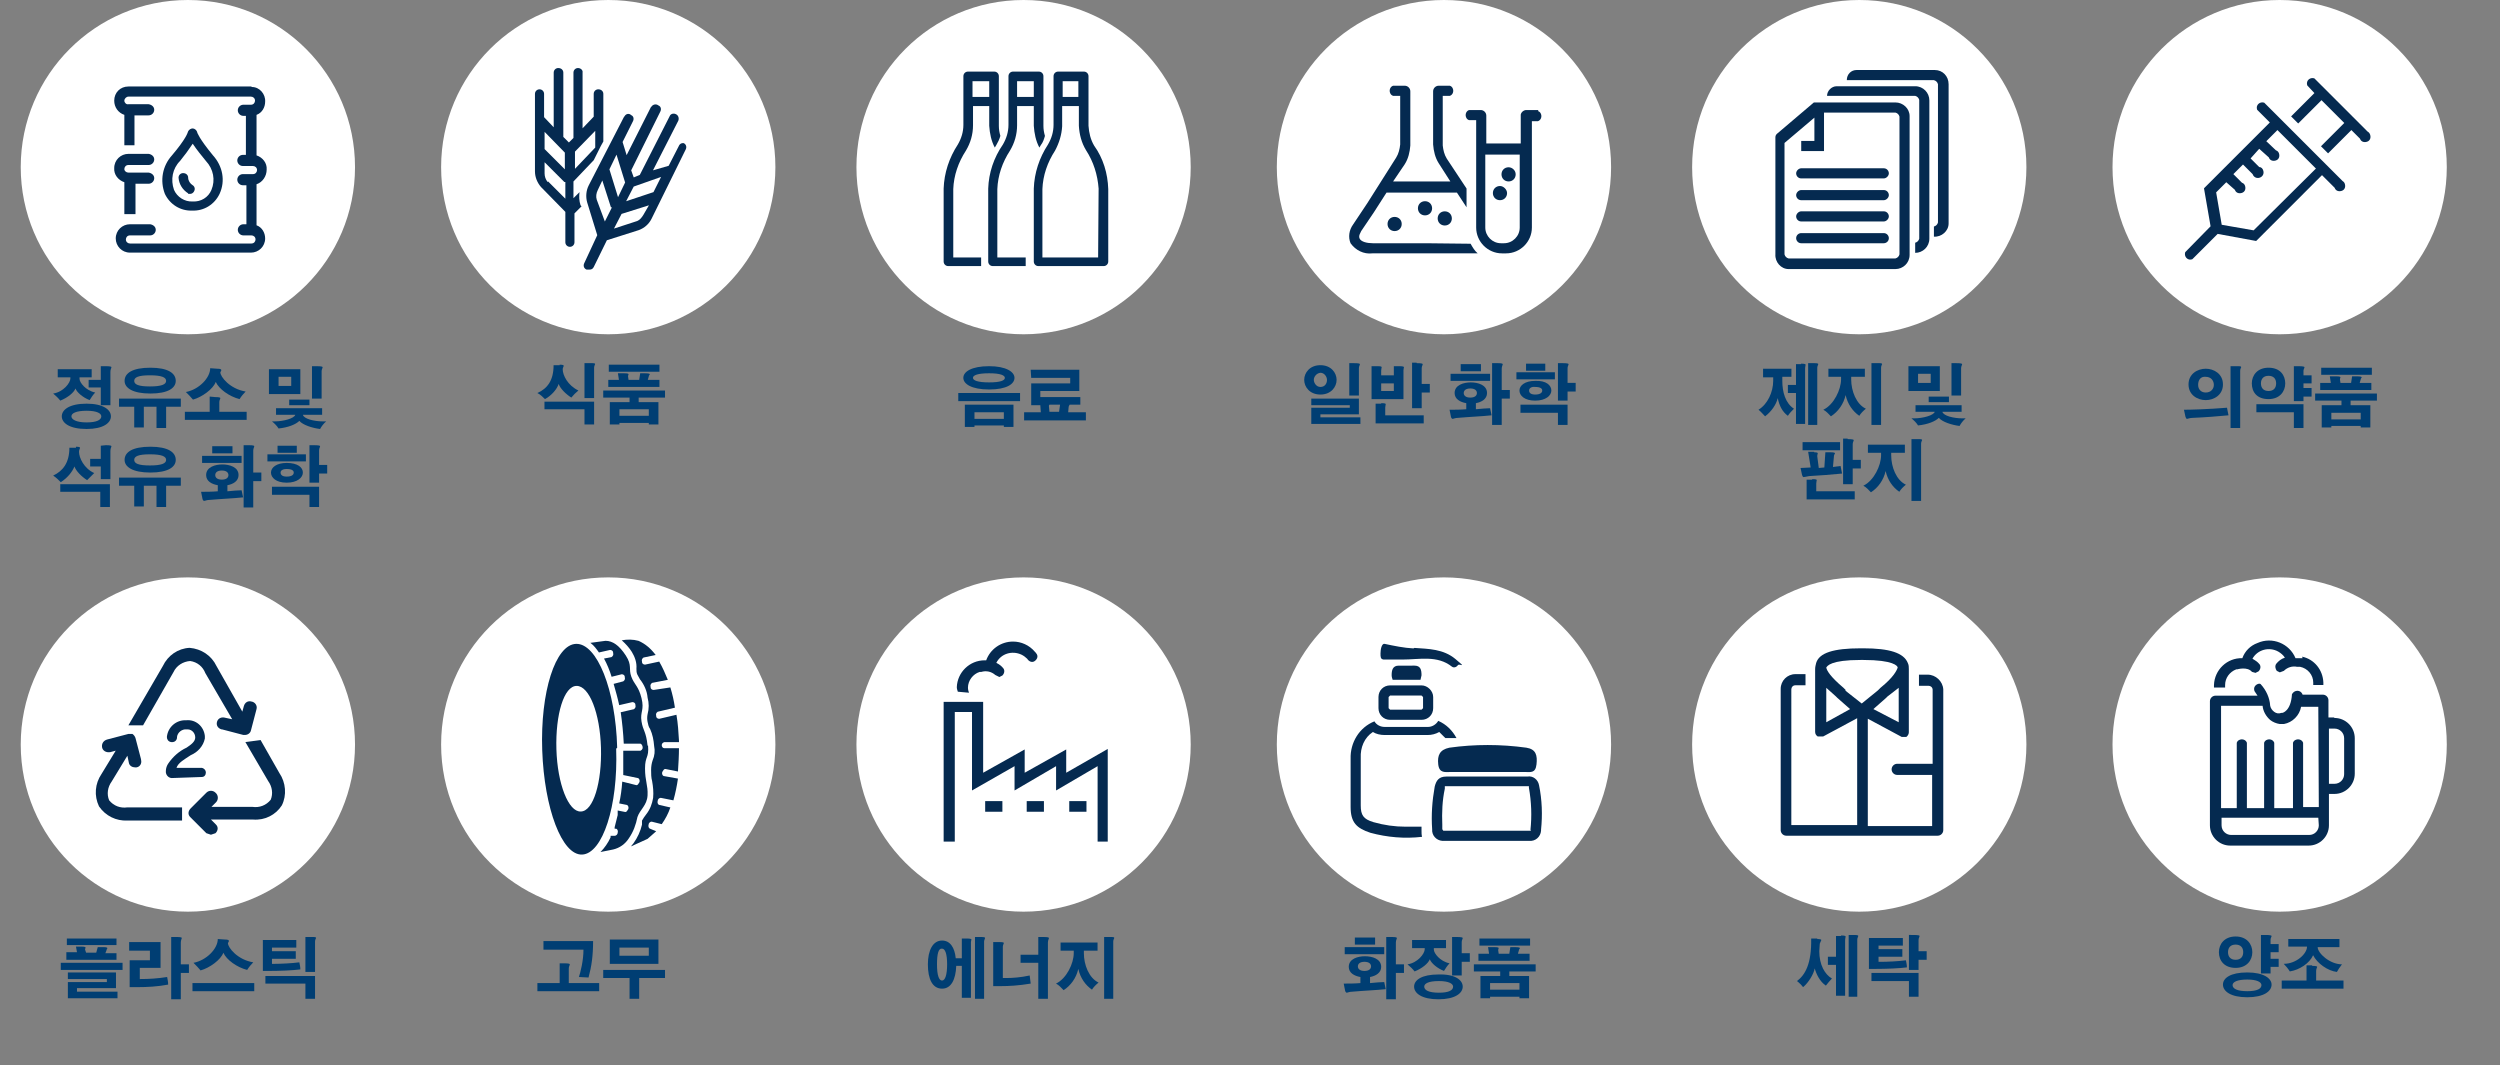
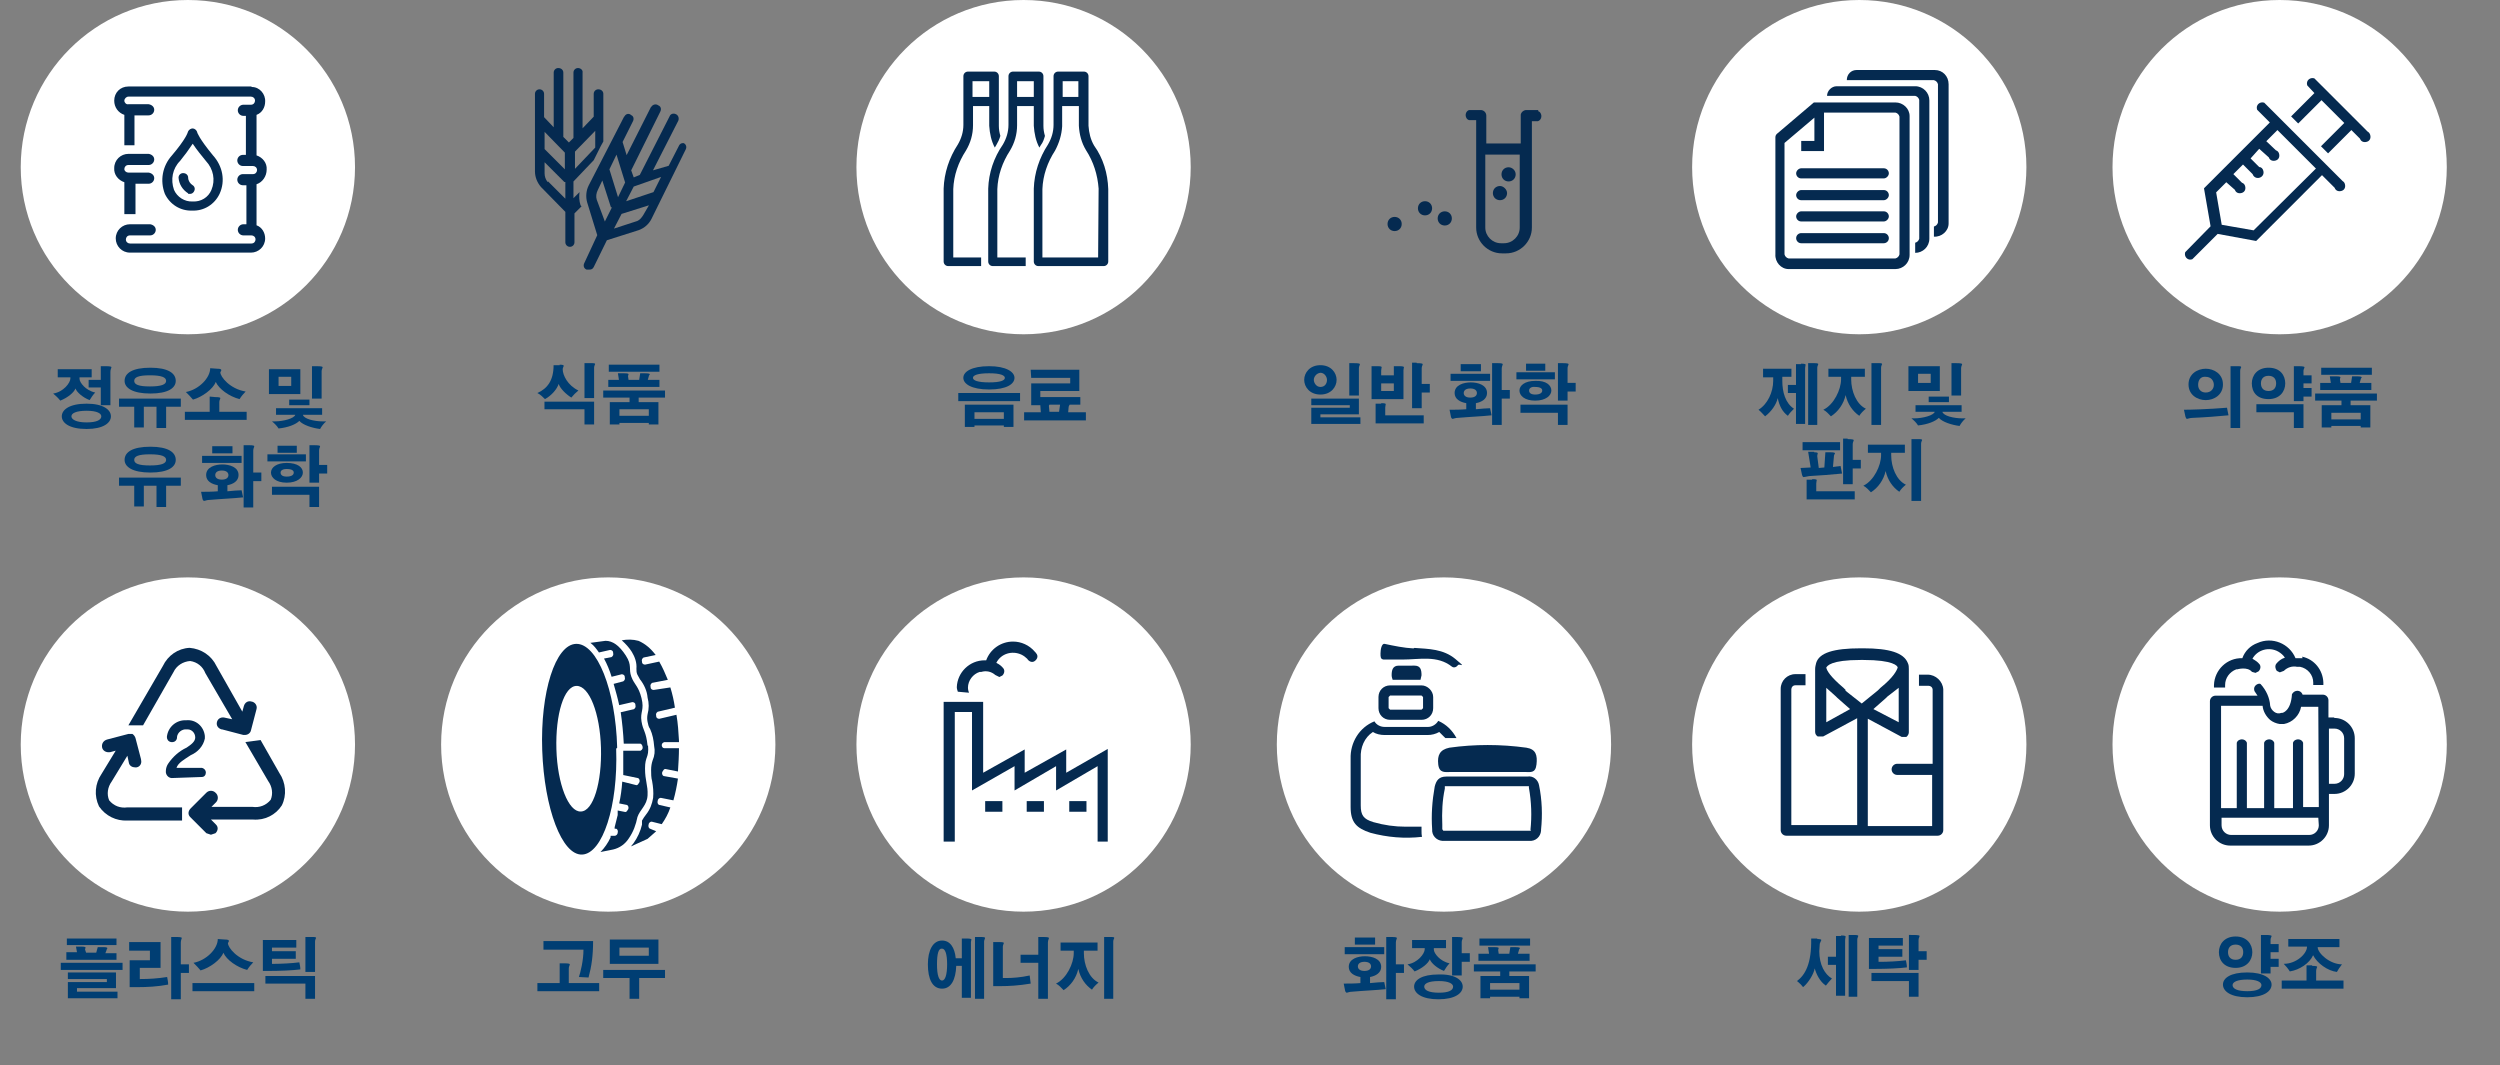
<svg xmlns="http://www.w3.org/2000/svg" version="1.1" x="0px" y="0px" viewBox="0 0 493.6 210.3" style="enable-background:new 0 0 493.6 210.3;" xml:space="preserve">
  <rect x="0" y="0" width="493.6" height="210.3" fill="#808080" stroke="none" />
  <style type="text/css">
	.st0{fill:#FFFFFF;}
	.st1{fill:none;}
	.st2{fill:#052A50;}
	.st3{fill-rule:evenodd;clip-rule:evenodd;fill:#052A50;}
	.st4{fill:#003E73;}
	.st5{enable-background:new    ;}
</style>
  <g id="Layer_1">
    <g id="グループ_20037" transform="translate(-740.906 -3321)">
      <circle id="楕円形_848" class="st0" cx="778" cy="3354" r="33" />
      <circle id="楕円形_859" class="st0" cx="778" cy="3468" r="33" />
      <circle id="楕円形_851" class="st0" cx="943" cy="3354" r="33" />
      <circle id="楕円形_857" class="st0" cx="943" cy="3468" r="33" />
      <circle id="楕円形_853" class="st0" cx="1108" cy="3354" r="33" />
      <circle id="楕円形_855" class="st0" cx="1108" cy="3468" r="33" />
-       <circle id="楕円形_849" class="st0" cx="861" cy="3354" r="33" />
      <circle id="楕円形_858" class="st0" cx="861" cy="3468" r="33" />
-       <circle id="楕円形_850" class="st0" cx="1026" cy="3354" r="33" />
      <circle id="楕円形_856" class="st0" cx="1026" cy="3468" r="33" />
      <circle id="楕円形_852" class="st0" cx="1191" cy="3354" r="33" />
      <circle id="楕円形_854" class="st0" cx="1191" cy="3468" r="33" />
      <g id="アートワーク_15" transform="translate(778.487 3354.478)">
        <g id="グループ_19910" transform="translate(-33 -32.977)">
          <rect id="長方形_15108" x="0" y="0" class="st1" width="66" height="66" />
          <g id="グループ_19909" transform="translate(17.97 16.577)">
            <path id="パス_62995" class="st2" d="M2,19.2v6h2.2v-6h2.6c0.6,0,1.1-0.5,1.1-1.1s-0.5-1-1.1-1.1h-4C2.4,17,2,16.7,2,16.3       l0,0c0-0.4,0.3-0.8,0.8-0.8h4c0.6,0,1.1-0.5,1.1-1.1s-0.5-1-1.1-1.1h-4c-1.5,0-2.8,1.2-2.8,2.8l0,0l0,0c-0.1,1.3,0.8,2.4,2,2.8       " />
            <path id="パス_62996" class="st2" d="M30.1,16.4L30.1,16.4c0.1-1.3-0.8-2.4-2-2.8v-8c1.1-0.4,1.7-1.5,1.7-2.6l0,0       c0.1-1.5-1.1-2.9-2.6-2.9C27.1,0,27,0,27,0H2.8C1.2,0,0,1.2,0,2.8l0,0l0,0c0,1.3,0.8,2.4,2,2.8v6h2V5.7h2.8       c0.6,0,1.1-0.5,1.1-1.1s-0.5-1-1.1-1.1h-4C2.4,3.6,2,3.2,2,2.8l0,0C2,2.4,2.4,2,2.8,2H27c0.4,0,0.8,0.3,0.8,0.8l0,0l0,0       c0,0.4-0.3,0.8-0.8,0.8l0,0h-1.5c-0.6,0-1.1,0.5-1.1,1.1s0.5,1.1,1.1,1.1c0,0,0,0,0.1,0H26v7.7h-0.6c-0.6,0-1.1,0.5-1.1,1.1       s0.5,1.1,1.1,1.1c0,0,0,0,0.1,0h1.9c0.4,0,0.8,0.3,0.8,0.8l0,0l0,0c0,0.4-0.3,0.8-0.8,0.8l0,0h-2c-0.6,0-1.1,0.5-1.1,1.1       s0.5,1.1,1.1,1.1c0,0,0,0,0.1,0h0.6v7.7h-0.6c-0.6,0-1.1,0.5-1.1,1.1s0.5,1.1,1.1,1.1c0,0,0,0,0.1,0h1.5c0.4,0,0.8,0.3,0.8,0.8       l0,0l0,0c0,0.4-0.3,0.8-0.8,0.8l0,0h-24c-0.4,0-0.8-0.3-0.8-0.8l0,0l0,0c0-0.4,0.3-0.8,0.8-0.8l0,0h4c0.6,0,1.1-0.5,1.1-1.1       s-0.5-1-1.1-1.1h-4c-1.5,0-2.8,1.2-2.8,2.8l0,0c0,1.5,1.2,2.8,2.8,2.8l0,0H27c1.5,0,2.8-1.2,2.8-2.8l0,0c0-1.1-0.6-2.2-1.7-2.6       v-8.1C29.3,18.9,30.1,17.7,30.1,16.4" />
            <path id="パス_62997" class="st2" d="M19.5,13.6c-2.8-3.4-3.1-4.5-3.1-4.5c-0.1-0.5-0.6-0.9-1.1-0.8       c-0.4,0.1-0.7,0.4-0.8,0.8c0,0-0.3,1.2-3.1,4.5c-1.9,2.1-2.4,5-1.4,7.6c1,2.1,3.1,3.4,5.4,3.3l0,0c2.3,0.1,4.4-1.2,5.4-3.3       C22,18.6,21.4,15.7,19.5,13.6 M19.2,20.4c-0.6,1.5-2.1,2.4-3.7,2.3l0,0c-1.6,0.1-3.1-0.9-3.7-2.3c-0.7-2-0.3-4.2,1.2-5.7       c0.9-1.1,1.7-2.2,2.5-3.4c0.8,1.2,1.7,2.3,2.6,3.4C19.6,16.3,20,18.5,19.2,20.4" />
            <path id="パス_62998" class="st2" d="M14.6,21.2H15c0.5,0,0.9-0.5,0.9-1c0-0.3-0.2-0.6-0.4-0.7c-0.5-0.3-0.9-0.9-0.9-1.5       c0-0.5-0.4-0.9-1-0.9c-0.5,0-0.9,0.4-0.9,0.9c0.1,1.3,0.8,2.4,1.9,3.1" />
          </g>
        </g>
      </g>
      <g id="アートワーク_16" transform="translate(861.402 3354.396)">
        <g id="グループ_19912" transform="translate(-33 -32.977)">
          <rect id="長方形_15109" x="0" y="0" class="st1" width="66" height="66" />
          <g id="グループ_19911" transform="translate(18.127 13.014)">
            <path id="パス_62999" class="st2" d="M9,27.1c-0.3-0.9-0.3-1.8-0.2-2.6l-1.2,1.2v-3.3l0,0l4-4.2l0,0l1.4-2.8l0.5-0.9V5.1       c0-0.5-0.4-0.9-1-0.9c-0.5,0-0.9,0.4-0.9,0.9v4.5l0,0l-2.2,2.3v-11C9.5,0.4,9,0,8.5,0l0,0l0,0C8,0,7.6,0.4,7.6,0.9l0,0v12.9       l-0.9,0.9l-1.1-1.1V0.9c0-0.5-0.4-0.9-1-0.9l0,0l0,0C4.1,0,3.7,0.4,3.7,0.9l0,0v10.8l-1.9-2V5.1c0-0.5-0.4-0.9-0.9-0.9l0,0l0,0       C0.4,4.2,0,4.6,0,5.1l0,0v15.3c0,1.2,0.5,2.3,1.2,3.1L6,28.4v6c0,0.5,0.4,0.9,0.9,0.9l0,0l0,0c0.5,0,0.9-0.4,0.9-0.9l0,0v-5.7       l1.4-1.4 M11.9,12.4v3.3l-4,4.2v-3.4L11.9,12.4z M5.9,16.7V20l-4-4v-3.4L5.9,16.7z M2.5,22.5c-0.4-0.5-0.6-1.1-0.6-1.7v-2.2       l3.9,3.9H6v3.3l-3.4-3.4" />
            <path id="パス_63000" class="st2" d="M29.6,14.9c-0.5-0.2-1,0-1.2,0.5l0,0l-2,3.9l0,0l-3.1,0.9l5-9.8c0.2-0.5,0-1.1-0.5-1.3       c-0.4-0.2-1-0.1-1.2,0.4l-5.9,11.6l-1.2,0.5L19,20.2l5.7-11.5c0.3-0.5,0.2-1.1-0.3-1.3C23.9,7,23.3,7.2,23,7.6       c0,0,0,0.1-0.1,0.1l-4.8,9.5l-0.8-2.6l2-4c0.3-0.5,0.2-1.1-0.3-1.3c-0.4-0.4-1-0.3-1.3,0.2c0,0,0,0.1-0.1,0.1l-7,13.6       c-0.5,1-0.6,2.2-0.3,3.3l2,6.5l-2.6,5.6c-0.2,0.5,0,1,0.5,1.2l0,0h0.5c0.4,0,0.7-0.1,0.9-0.5l2.6-5.3l6.3-2       c1.1-0.4,2-1.2,2.5-2.2L29.8,16c0.2-0.5,0-1-0.5-1.2l0,0 M23.4,24.5L18,26.3l1.5-2.9l5.4-1.9L23.4,24.5z M17.8,22.6l-1.4,2.9       L14.7,20l1.4-2.9L17.8,22.6z M12.2,26c-0.2-0.6-0.1-1.3,0.2-1.9l0.9-1.9l1.7,5.3h0.2l-1.4,2.8L12.2,26z M21.4,29       c-0.3,0.5-0.7,1-1.2,1.2l-4.6,1.5l1.5-2.9l0,0l5.4-1.7L21.4,29z" />
          </g>
        </g>
      </g>
      <g id="アートワーク_17" transform="translate(943.487 3354.479)">
        <g id="グループ_19916" transform="translate(-33 -32.977)">
          <rect id="長方形_15111" x="0" y="0" class="st1" width="66" height="66" />
          <g id="グループ_19915" transform="translate(16.732 13.634)">
            <path id="パス_63008" class="st2" d="M11.2,12.7c-0.2-0.7-0.3-1.3-0.3-2V0.9C10.9,0.4,10.5,0,10,0l0,0H4.8       C4.3,0,3.9,0.4,3.9,0.9l0,0v9.6c0,1.4-0.4,2.7-1.1,3.9C1.1,17,0.1,20,0,23.1v14.4c0,0.5,0.4,0.9,0.9,0.9l0,0h6.5v-1.7H1.9V23.2       c0.1-2.7,1-5.3,2.5-7.6c0.9-1.5,1.4-3.2,1.4-5V6.8H9v3.9c0.1,1.5,0.4,3,1.1,4.3l0.3-0.5C10.7,14,11,13.4,11.2,12.7 M9,5H5.7       V1.9H9V5z" />
            <path id="パス_63009" class="st2" d="M29.7,14.6c-0.7-1.2-1-2.5-1.1-3.9V0.9c0-0.5-0.4-0.9-0.9-0.9l0,0h-5.1       c-0.5,0-0.9,0.4-0.9,0.9l0,0v9.6c0,1.4-0.4,2.7-1.1,3.9c-1.7,2.6-2.7,5.6-2.8,8.7v14.4c0,0.5,0.4,0.9,0.9,0.9l0,0h12.9       c0.5,0,0.9-0.4,0.9-0.9l0,0V23.2C32.4,20.1,31.5,17.1,29.7,14.6 M26.6,5h-3.1V1.9h3.1V5z M30.5,36.7h-11V23.2       c0.1-2.7,1-5.3,2.5-7.6l0,0c0.8-1.5,1.3-3.1,1.4-4.8v-4h3.3v3.9c0.1,1.7,0.5,3.3,1.4,4.8l0,0c1.5,2.3,2.3,4.9,2.5,7.6       L30.5,36.7L30.5,36.7z" />
            <path id="パス_63010" class="st2" d="M20,12.7c-0.2-0.7-0.3-1.3-0.3-2V0.9c0-0.5-0.4-0.9-0.9-0.9l0,0h-5.1       c-0.5,0-0.9,0.4-0.9,0.9l0,0v9.6c0,1.4-0.4,2.7-1.1,3.9C9.9,17,8.9,20,8.8,23.1v14.4c0,0.5,0.4,0.9,0.9,0.9l0,0h6.5v-1.7h-5.6       V23.2c0.1-2.7,1-5.3,2.5-7.6c0.9-1.5,1.4-3.2,1.4-5V6.8h3.3v3.9c0.1,1.5,0.4,3,1.1,4.3l0.3-0.5C19.6,14,19.8,13.4,20,12.7        M17.8,5h-3.3V1.9h3.3V5z" />
          </g>
        </g>
      </g>
      <g id="アートワーク_18" transform="translate(1026.486 3354.479)">
        <g id="グループ_19914" transform="translate(-33 -32.977)">
          <rect id="長方形_15110" x="0" y="0" class="st1" width="66" height="66" />
          <g id="グループ_19913" transform="translate(13.775 16.423)">
            <path id="パス_63001" class="st2" d="M13.6,24.2c0,0.8,0.6,1.4,1.4,1.4s1.4-0.6,1.4-1.4s-0.6-1.4-1.4-1.4       S13.6,23.4,13.6,24.2L13.6,24.2" />
            <path id="パス_63002" class="st2" d="M7.6,27.3c0,0.8,0.6,1.4,1.4,1.4s1.4-0.6,1.4-1.4S9.8,25.9,9,25.9S7.6,26.5,7.6,27.3       L7.6,27.3" />
            <path id="パス_63003" class="st2" d="M17.5,26.2c0,0.8,0.6,1.4,1.4,1.4s1.4-0.6,1.4-1.4s-0.6-1.4-1.4-1.4l0,0       C18.1,24.8,17.5,25.4,17.5,26.2" />
            <g>
-               <path id="パス_63004_00000068655526973032593780000016289817744089428393_" class="st2" d="M15.2,31.1H4.7        c-1.2,0-2.3-0.3-2.6-0.9s0.2-1.2,0.3-1.5L4.9,25l0,0l2.5-3.9h13.9l1.9,2.9v-3.7l-3.9-5.9c-0.5-0.8-0.7-1.7-0.8-2.6V2h1.4        c0.6-0.2,0.8-0.9,0.6-1.4c-0.1-0.3-0.3-0.5-0.6-0.6h-2.2c-0.6,0-1.1,0.5-1.1,1.1l0,0l0,0v10.5c0.1,1.3,0.4,2.6,1.1,3.7        l2.3,3.6H8.7l2.3-3.4c0.7-1.1,1-2.4,1.1-3.7V1.1l0,0C12.1,0.5,11.6,0,11,0l0,0H8.7C8.1,0.2,7.9,0.9,8.1,1.4        C8.2,1.7,8.4,1.9,8.7,2h1.4v9.6c-0.1,0.9-0.3,1.8-0.8,2.6l-5.7,9l0,0l-2.8,4.2c-0.8,1.1-1,2.5-0.5,3.7c1,1.4,2.6,2.2,4.3,2        h20.8c-0.6-0.5-1-1.2-1.4-1.9" />
-             </g>
+               </g>
            <path id="パス_63005" class="st2" d="M37.4,4.8H35c-0.5,0-1,0.4-1.1,0.9l0,0v5.7h-6.8V6.2c0-0.1,0-0.2,0-0.3l0,0       c0-0.6-0.5-1.1-1.1-1.1h-2.3c-0.6,0.2-0.8,0.9-0.6,1.4c0.1,0.3,0.3,0.5,0.6,0.6h1.4V28c0,2.8,2.3,5.1,5.1,5.1H31       c2.8,0,5.1-2.3,5.1-5.1V7h1.2c0.6-0.2,0.8-0.9,0.6-1.4c-0.1-0.3-0.3-0.5-0.6-0.6 M30.8,31.1H30c-1.7,0-3.1-1.4-3.1-3.1V13.6       h6.8V28c0,1.7-1.4,3.1-3.1,3.1" />
            <path id="パス_63006" class="st2" d="M31.5,16.1c-0.8,0-1.4,0.6-1.4,1.4s0.6,1.4,1.4,1.4s1.4-0.6,1.4-1.4       S32.2,16.1,31.5,16.1L31.5,16.1" />
            <path id="パス_63007" class="st2" d="M29.8,19.8c-0.8,0-1.4,0.6-1.4,1.4s0.6,1.4,1.4,1.4s1.4-0.6,1.4-1.4l0,0       C31.2,20.5,30.5,19.8,29.8,19.8" />
          </g>
        </g>
      </g>
      <g id="アートワーク_19" transform="translate(1108.486 3354.479)">
        <g id="グループ_19918" transform="translate(-33 -32.977)">
          <rect id="長方形_15112" x="0" y="0" class="st1" width="66" height="66" />
          <g id="グループ_19917" transform="translate(15.953 13.324)">
            <path id="パス_63011" class="st2" d="M10.2,5.1h17.4c0.4,0.1,0.7,0.4,0.8,0.8v27.4c-0.1,0.4-0.4,0.7-0.8,0.8v2       c1.5,0,2.8-1.2,2.8-2.8l0,0V6c0-1.5-1.2-2.8-2.8-2.8l0,0H12.1C11.1,3.2,10.2,4.1,10.2,5.1c0,0,0,0.1,0,0.2" />
            <path id="パス_63012" class="st2" d="M14.1,2h17.2c0.4,0.1,0.7,0.4,0.8,0.8v27.3c-0.1,0.4-0.4,0.7-0.8,0.8v2       c1.5,0.1,2.9-1.1,2.9-2.6c0-0.1,0-0.1,0-0.2V2.8C34.2,1.2,33,0,31.5,0l0,0H16C15,0,14.1,0.8,14.1,2L14.1,2" />
            <path id="パス_63013" class="st2" d="M23.7,6.4H7.6l-7.3,6.2C0.1,12.8,0,13,0,13.3l0,0v23.1c-0.1,1.5,1.1,2.9,2.6,2.9l0,0       h21.1c1.5,0,2.8-1.2,2.8-2.8l0,0V9.1C26.5,7.6,25.2,6.4,23.7,6.4 M24.5,36.4c-0.1,0.4-0.4,0.7-0.8,0.8H2.6       c-0.4-0.1-0.7-0.4-0.8-0.8v-22l5.9-5V14H5.1v2h4.5V8.4h14.1c0.4,0.1,0.7,0.4,0.8,0.8V36.4z" />
            <path id="パス_63014" class="st2" d="M21.4,29.9H5.1c-0.6,0-1-0.5-1-1s0.5-1,1-1h16.3c0.6,0,1,0.5,1,1S21.9,29.9,21.4,29.9" />
            <path id="パス_63015" class="st2" d="M21.4,34.2H5.1c-0.6,0-1-0.5-1-1c0-0.6,0.5-1,1-1h16.3c0.6,0,1,0.5,1,1       C22.4,33.8,21.9,34.2,21.4,34.2" />
            <path id="パス_63016" class="st2" d="M21.4,25.7H5.1c-0.6,0-1-0.5-1-1s0.5-1,1-1h16.3c0.6,0,1,0.5,1,1S21.9,25.7,21.4,25.7" />
            <path id="パス_63017" class="st2" d="M21.4,21.4H5.1c-0.6,0-1-0.5-1-1s0.5-1,1-1h16.3c0.6,0,1,0.5,1,1S21.9,21.4,21.4,21.4" />
          </g>
        </g>
      </g>
      <g id="アートワーク_20" transform="translate(1190.402 3354.396)">
        <g id="グループ_19920" transform="translate(-33 -32.977)">
          <rect id="長方形_15113" x="0" y="0" class="st1" width="66" height="66" />
          <g id="グループ_19919" transform="translate(14.96 14.96)">
            <path id="パス_63018" class="st2" d="M36,10.6L25.5,0.1c-0.6-0.2-1.2,0.1-1.4,0.6C24,1,24,1.2,24.1,1.5L25.5,3l-4.6,4.6       L22.3,9l4.6-4.6l4.5,4.5l-4.6,4.6l1.4,1.4l4.6-4.6l1.7,1.7c0.2,0.6,0.8,0.8,1.4,0.6c0.6-0.2,0.8-0.8,0.6-1.4       C36.4,10.9,36.2,10.7,36,10.6" />
            <path id="パス_63019" class="st2" d="M31.1,20.4L15.6,4.9C15,4.7,14.4,5,14.2,5.5c-0.1,0.2-0.1,0.5,0,0.8l2.5,2.5l-13,13       L5,29.3l0,0l-5,5.1c-0.2,0.6,0.1,1.2,0.6,1.4c0.2,0.1,0.5,0.1,0.8,0l5-5l0,0l7.6,1.4l13-13l2.5,2.5c0.2,0.6,0.8,0.8,1.4,0.6       c0.6-0.2,0.8-0.8,0.6-1.4c-0.1-0.3-0.3-0.5-0.6-0.6 M13.5,30.1L7.2,29l-1.1-6.4l2-2l1.7,1.5c0.2,0.6,0.8,0.8,1.4,0.6       c0.6-0.2,0.8-0.8,0.6-1.4c-0.1-0.3-0.3-0.5-0.6-0.6L9.5,19l1.9-1.9l1.9,1.9c0.2,0.6,0.8,0.9,1.4,0.7c0.6-0.2,0.9-0.8,0.7-1.4       c-0.1-0.4-0.4-0.7-0.8-0.7l-1.7-1.7l1.7-1.9l1.9,1.7c0.2,0.6,0.8,0.8,1.4,0.6s0.8-0.8,0.6-1.4c-0.1-0.3-0.3-0.5-0.6-0.6       L16,12.5l2.2-2.2l7.6,7.6L13.5,30.1z" />
          </g>
        </g>
      </g>
      <g id="アートワーク_21" transform="translate(778.487 3467.479)">
        <g id="グループ_19925" transform="translate(-33 -32.977)">
          <rect id="長方形_15118" x="0" y="0" class="st1" width="66" height="66" />
          <g id="グループ_19924" transform="translate(14.366 14.408)">
            <g id="グループ_19923">
              <path id="パス_63022" class="st2" d="M6.2,34.1H17v-2.6H6.2c-1.4,0.2-2.7-0.3-3.6-1.4c-0.5-1.2-0.3-2.6,0.5-3.7l3.1-5.1        l0.3,1.4c0.1,0.6,0.7,0.9,1.2,0.9H8c0.7-0.1,1.1-0.8,0.9-1.5V22l-1.1-4.2c-0.1-0.3-0.3-0.6-0.6-0.8H6.4l-4.2,1.1        c-0.7,0.2-1.1,0.8-1,1.5s0.8,1.1,1.5,1c0,0,0,0,0.1,0l1.1-0.3l-2.8,4.6c-1.3,1.9-1.5,4.3-0.5,6.4C1.9,33.2,4,34.2,6.2,34.1z" />
              <path id="パス_63023" class="st2" d="M29.5,18.6l4.5,7.7c0.8,1.1,1,2.5,0.5,3.7c-0.9,1.1-2.2,1.6-3.6,1.4h-8.1l0.9-0.9        c0.5-0.5,0.5-1.4-0.1-1.9c-0.5-0.5-1.3-0.5-1.8,0l-3.1,3.1c-0.5,0.5-0.6,1.2-0.1,1.7l0.1,0.1l3.1,3.1l0.9,0.3l0.9-0.3        c0.5-0.5,0.6-1.2,0.1-1.7l-0.1-0.1l-0.9-0.9H31c2.3,0.2,4.5-0.9,5.7-2.8c1-2,0.8-4.5-0.5-6.4l-3.7-6.5L29.5,18.6z" />
              <path id="パス_63024" class="st2" d="M23.9,14.6c-0.2,0.7,0.2,1.3,0.9,1.5h0.1l4.2,1.1h0.3c0.6,0,1.1-0.4,1.2-0.9l1.1-4.2        c0.2-0.7-0.3-1.4-1-1.5c-0.7-0.2-1.3,0.2-1.5,0.9l-0.3,1.1l-5.1-9c-1-2.1-3-3.4-5.3-3.6c-2.3,0.1-4.3,1.5-5.3,3.6L6.4,15.3        h2.9l6-10.5c0.6-1.3,1.9-2.1,3.3-2.2c1.4,0.2,2.5,1.1,3,2.4l5.3,9.1l-1.4-0.3C24.8,13.6,24.1,13.9,23.9,14.6L23.9,14.6z" />
            </g>
            <path id="パス_63025" class="st2" d="M15.2,25.7c-0.7,0.1-1.3-0.4-1.4-1.1c0-0.1,0-0.2,0-0.3c0-0.5,0.2-1.1,0.5-1.5       c0.9-1.3,2.1-2.4,3.6-3.1c0.9-0.6,1.7-1.2,1.7-2l0,0c0-0.9-0.7-1.6-1.5-1.6c-0.1,0-0.1,0-0.2,0C17,16,16.1,16.7,16,17.6       c0,0.1,0,0.1,0,0.2c-0.1,0.6-0.6,0.9-1.2,0.8c-0.5-0.1-0.8-0.5-0.8-1l0,0c0.2-2,1.9-3.4,3.8-3.3l0,0c1.9-0.2,3.5,1.2,3.7,3.1       c0,0.2,0,0.3,0,0.5l0,0c-0.3,1.5-1.4,2.7-2.8,3.3c-1.2,0.8-2.5,1.5-2.8,2.5h5c0.5,0.1,0.8,0.5,0.8,0.9c0,0.5-0.3,0.9-0.8,0.9       L15.2,25.7z" />
          </g>
        </g>
      </g>
      <g id="アートワーク_22" transform="translate(861.487 3468.479)">
        <g id="グループ_19927" transform="translate(-33 -32.977)">
          <rect id="長方形_15119" x="0" y="0" class="st1" width="66" height="66" />
          <g id="グループ_19926" transform="translate(19.475 11.822)">
            <path id="パス_63026" class="st3" d="M14.8,21.3c-0.3-11.5-4-20.6-8.1-20.5s-7.1,9.5-6.7,21s3.9,20.8,7.9,20.6       s7.1-9.5,6.7-20.9 M7.6,33.9C5.2,34,3,28.5,2.8,21.6s1.5-12.5,4-12.5s4.6,5.4,4.8,12.2S10.1,33.9,7.6,33.9" />
            <path id="パス_63027" class="st3" d="M20.8,20.9c-0.3-2.9-0.9-2.9-1.2-4.8s0.6-2.2,0-4.6s-1.4-2.6-2-4.2s0.2-2.2-1.1-4.2       s-2.6-2.9-4-2.9l-3,0.4c0.7,0.5,1.2,1.2,1.7,1.9L13.4,2C13.7,2,14,2.2,14,2.5v0.1c0.1,0.3,0,0.6-0.3,0.8l-1.5,0.3       c0.6,1.1,1.1,2.3,1.5,3.6l2-0.5c0.3,0,0.6,0.2,0.6,0.5v0.1c0.1,0.3,0,0.6-0.3,0.8l-1.9,0.5c0.4,1.4,0.8,2.8,1.1,4.2l2.6-0.6       c0.3,0,0.6,0.2,0.6,0.5v0.1c0.1,0.3,0,0.6-0.3,0.8l-2.6,0.6c0.3,2.1,0.5,4.1,0.6,6.2h3.3c0.4,0.2,0.5,0.7,0.4,1       c-0.1,0.2-0.2,0.3-0.4,0.4H16v4.8l2.9,0.6c0.3,0.1,0.4,0.5,0.3,0.8c-0.2,0.3-0.3,0.6-0.6,0.6L15.8,28c-0.1,1.5-0.3,2.9-0.6,4.3       l1.5,0.3c0.3,0.1,0.4,0.5,0.3,0.8c-0.2,0.3-0.3,0.6-0.6,0.6l-1.5-0.3v0.9L14.3,37v0.3h0.3c0.3,0.1,0.4,0.5,0.3,0.8       c0,0.3-0.3,0.6-0.6,0.6h-0.8V39c-0.5,1.1-1.2,2.1-2,2.9l2.5-0.5c1.3-0.3,2.4-1.1,3.1-2.2c0.9-1.3,1.4-2.7,1.7-4.2       c0.5-1.5,1.9-2.3,2-4.3s-0.5-2.8-0.5-5.3s0.8-2,0.6-4.5" />
            <path id="パス_63028" class="st3" d="M21.3,37.3c-0.3-0.1-0.4-0.5-0.3-0.8c0-0.3,0.3-0.6,0.6-0.6l2,0.5       c0.7-1,1.3-2.1,1.7-3.3l-2.2-0.5c-0.3-0.1-0.4-0.5-0.3-0.8c0-0.3,0.3-0.6,0.6-0.6l2.5,0.5c0.4-1.4,0.7-2.9,0.9-4.3L24,26.9       c-0.3-0.1-0.4-0.5-0.3-0.8c0.2-0.3,0.3-0.6,0.6-0.6l2.5,0.5c0.1-1.5,0.2-3.1,0.2-4.6h-2.9c-0.3,0-0.5-0.3-0.5-0.6       c0-0.3,0.2-0.5,0.5-0.6H27v-0.3c-0.1-1.7-0.2-3.4-0.5-5.1l-3.4,0.8c-0.3,0-0.6-0.2-0.6-0.5V15c-0.1-0.3,0-0.6,0.3-0.8l3.4-0.8       c-0.2-1.4-0.5-2.7-0.9-4L22,9.9c-0.3,0-0.6-0.2-0.6-0.5V9.3c-0.1-0.3,0-0.6,0.3-0.8l3.1-0.6c-0.5-1.2-1-2.4-1.7-3.6l-2.8,0.6       c-0.3,0-0.6-0.2-0.6-0.5V4.3c-0.1-0.3,0-0.6,0.3-0.8L22.4,3c-0.9-1.2-2-2.2-3.4-2.8c-1.1-0.3-2.2-0.3-3.3-0.1       c0.8,0.7,1.5,1.5,2,2.3c0.6,1,1,2.1,0.9,3.3c0,0.4,0,0.8,0.2,1.2l0.5,0.9c0.8,1,1.4,2.3,1.5,3.6c0.3,1.1,0.3,2.2,0,3.3       c-0.1,0.5-0.1,1,0,1.5c0.1,0.5,0.2,1,0.5,1.4c0.5,1.1,0.7,2.2,0.8,3.4c0.2,0.9,0.1,1.9-0.3,2.8c-0.2,0.6-0.3,1.2-0.3,1.9       c0,0.7,0,1.5,0.2,2.2c0.2,1.1,0.3,2.2,0.2,3.3c-0.2,1.2-0.6,2.3-1.4,3.3c-0.3,0.4-0.6,0.8-0.8,1.2v0.8       c-0.3,1.3-0.9,2.6-1.7,3.7l-0.5,0.6l3.3-1.5l1.7-1.5" />
          </g>
        </g>
      </g>
      <g id="アートワーク_23" transform="translate(943.487 3467.479)">
        <g id="グループ_19922" transform="translate(-33 -32.977)">
          <rect id="長方形_15114" x="0" y="0" class="st1" width="66" height="66" />
          <g id="グループ_19921" transform="translate(16.732 13.169)">
            <path id="パス_63020" class="st2" d="M5,10.1c-0.1-0.3-0.2-0.6-0.2-1c0-1.4,1-2.7,2.3-3.1h0.3c1-0.3,2-0.1,2.8,0.6L11,7       l0.6-0.3c0.4-0.4,0.5-1,0.2-1.4c-0.4-0.5-0.8-0.8-1.4-1.1l0,0c0.9-1.8,3.1-2.5,5-1.6c0.4,0.2,0.8,0.5,1.1,0.8       c0.3,0.5,0.9,0.8,1.4,0.5s0.8-0.9,0.5-1.4C18.3,2.3,18.1,2.1,18,2c-1.1-1.3-2.7-2-4.3-2c-2.4,0-4.5,1.5-5.3,3.7H8.1       c-3,0-5.4,2.4-5.5,5.3c0,0.3,0.1,0.6,0.2,0.9" />
            <path id="パス_63021" class="st2" d="M24.2,25.9v-4.6L16,25.9v-4.6l-8.2,4.6v-14H0v27.6h2.2V13.9h3.4v15.5l8.4-4.8v4.8       l8.2-4.8v4.8l8.2-4.8v14.9h2V21.2" />
            <rect id="長方形_15115" x="24.8" y="31.5" class="st2" width="3.4" height="2.1" />
            <rect id="長方形_15116" x="16.4" y="31.5" class="st2" width="3.4" height="2.1" />
            <rect id="長方形_15117" x="8.2" y="31.5" class="st2" width="3.4" height="2.1" />
          </g>
        </g>
      </g>
      <g id="アートワーク_24" transform="translate(1026.486 3467.479)">
        <g id="グループ_19929" transform="translate(-33 -32.977)">
          <rect id="長方形_15120" x="0" y="0" class="st1" width="66" height="66" />
          <g id="グループ_19928" transform="translate(14.086 13.621)">
            <path id="パス_63029" class="st3" d="M14,8.2H7.8c-1.3,0-2.3,1-2.3,2.3v2.2c0,1.3,1,2.3,2.3,2.3H14c1.3,0,2.3-1,2.3-2.3v-2.2       C16.3,9.3,15.2,8.2,14,8.2L14,8.2 M14.3,12.7L14,13H7.8l-0.3-0.3v-2.2l0.3-0.3H14l0.3,0.3V12.7z" />
            <path id="パス_63030" class="st3" d="M13.8,7.1c0.1-0.3,0.1-0.6,0.2-0.9c0-1.1-0.2-1.9-1.4-1.9H9.5c-1.2,0-1.4,0.9-1.4,1.9       c0,0.3,0.1,0.6,0.2,0.9" />
            <path id="パス_63031" class="st3" d="M12.6,0.8C15.4,1,18.3,1,20.7,3s0.8,0.8,0.5,1.2S20.4,4.8,20,4.5       c-2.9-2.3-6.4-1.4-9.8-1.4H6.5C5.9,3,5.9,2.6,5.9,1.9s0.2-2,0.8-1.9c1.9,0.4,3.8,0.8,5.7,0.9" />
            <path id="パス_63032" class="st3" d="M4.4,17.4C5,17.8,5.9,18,6.7,18h8.5c0.8,0,1.6-0.2,2.3-0.6l1.2,1.2h2.2       c-0.8-1.5-2-2.7-3.6-3.4c-0.4,0.7-1.2,1.2-2,1.2H6.7c-0.8,0-1.6-0.4-2-1.1c-3,1.2-4.8,4.2-4.7,7.4v9.5c0,3.1,1.2,4.2,3.9,5.1       c3.3,0.9,6.8,1.2,10.2,0.8C14,37.7,14,37.3,14,36.9v-0.8h-3.1c-2.2,0-4.3-0.3-6.4-0.9c-2-0.6-2.5-1.4-2.5-3.3v-9.4       C1.9,20.5,2.7,18.5,4.4,17.4" />
            <path id="パス_63033" class="st3" d="M37.2,27.9C37,26.8,36,26,34.9,26.2l0,0h-16c-1.5,0-2,0.8-2.3,2       c-0.5,2.8-0.7,5.6-0.5,8.4c-0.1,1.2,0.8,2.2,2,2.3c0.1,0,0.2,0,0.3,0h16.9c1.2,0.1,2.2-0.8,2.3-2c0-0.1,0-0.1,0-0.2       C37.9,33.8,37.8,30.8,37.2,27.9 M35.6,36.7c0,0.2,0,0.2-0.3,0.2h-17c-0.1-0.1-0.1-0.2-0.2-0.3v-0.9c-0.1-2.4,0-4.8,0.5-7.1       v-0.5h16.6v0.3c0.5,2.8,0.6,5.6,0.3,8.4" />
            <path id="パス_63034" class="st3" d="M19.8,25.3c-1.1,0-2.3,0.3-2.5-1.5s0.3-2.9,2.2-3.3c5-0.7,10.1-0.7,15.2,0       c1.9,0.3,2.2,1.5,2,3.3s-1.2,1.5-2.3,1.5H19.8" />
          </g>
        </g>
      </g>
      <g id="アートワーク_25" transform="translate(1108.486 3467.479)">
        <g id="グループ_19932" transform="translate(-33 -32.977)">
          <rect id="長方形_15122" x="0" y="0" class="st1" width="66" height="66" />
          <path id="パス_63037" class="st2" d="M46,19.7h-1.7v2.2h1.9c0.4,0,0.8,0.3,0.8,0.8l0,0v14.6h-7c-0.6,0-1.1,0.5-1.1,1.1      s0.5,1.1,1.1,1.1c0,0,0,0,0.1,0h6.8v10.1H34.2V28.4l6.7,3.6h0.9c0.3-0.2,0.5-0.6,0.5-0.9V18.6c0-0.4,0-0.8-0.2-1.2      c-0.8-2-3.6-2.9-8.8-2.9h-0.5c-5.4,0-8.2,0.9-8.8,2.9c-0.1,0.4-0.2,0.8-0.2,1.2V31c0,0.4,0.2,0.7,0.5,0.9h1.1l6.7-3.6v21.1h-13      V22.6c0-0.4,0.3-0.8,0.8-0.8h2v-2.2h-2c-1.6,0-2.9,1.3-2.9,2.9v27.9c0,0.6,0.5,1.1,1.1,1.1H48c0.6,0,1.1-0.5,1.1-1.1l0,0V22.6      C49,21,47.6,19.7,46,19.7L46,19.7 M40.3,29.1l-5-2.6l2.5-2.2l0.3-0.3l2.2-1.7V29.1z M26,29.1v-6.8l1.9,1.7l0.3,0.3l2.5,2.2      L26,29.1z M29.9,22.8l-0.5-0.5c-2.6-2.2-3.3-3.4-3.4-4l0,0c0.2-0.3,0.8-1.5,6.8-1.5h0.5c6,0,6.8,1.2,6.8,1.5l0,0      c-0.2,0.6-0.8,1.9-3.4,4l-0.5,0.5L33,25.4l-3.3-2.6" />
        </g>
      </g>
      <g id="アートワーク_26" transform="translate(1191.486 3467.479)">
        <g id="グループ_19931" transform="translate(-33 -32.977)">
          <rect id="長方形_15121" x="0" y="0" class="st1" width="66" height="66" />
          <g id="グループ_19930" transform="translate(18.746 12.951)">
            <path id="パス_63035" class="st2" d="M18.3,3.5h-1.4c-1.2-2.9-4.6-4.3-7.5-3C8,1,6.9,2.1,6.4,3.5c-3-0.1-5.5,2.3-5.6,5.3l0,0       c0,0.2,0,0.3,0,0.5H3C3,9.1,3,9,3,8.8c0-1.4,0.9-2.6,2.2-3.1h0.2c0,0,2-0.6,2.9,0.5L9,6.4l0.6-0.3c0.4-0.4,0.5-1,0.2-1.4       C9.4,4.2,8.9,3.9,8.4,3.6c1-1.8,3.3-2.4,5.1-1.4c0.5,0.3,1,0.7,1.3,1.2c-0.7,0.2-1.3,0.7-1.7,1.2c-0.3,0.4-0.2,1,0.1,1.4       l0.6,0.3L14.6,6c0.7-0.7,1.7-1,2.6-0.8h0.6c1.5,0.3,2.6,1.6,2.6,3.1c0,0.2,0,0.3,0,0.5h2c0-0.2,0-0.3,0-0.5       c-0.1-2.5-1.8-4.6-4.2-5.1" />
            <path id="パス_63036" class="st2" d="M24.5,15.2h-1.1v-3.4c0-0.6-0.5-1.1-1.1-1.1h-4c-0.2-0.6-0.8-0.9-1.4-0.7       c-0.3,0.1-0.5,0.3-0.7,0.6c-0.2,3.4-1.9,3.7-1.9,3.7h-0.2c-0.5,0.2-1,0.1-1.4-0.2s-0.7-0.7-0.8-1.2c-0.1-1.6-0.8-3.1-1.9-4.3       C9.7,8.4,9,8.7,8.8,9.2c-0.1,0.2-0.1,0.5,0,0.8l0.6,0.9H1.1C0.5,10.9,0,11.4,0,12l0,0v24.5c0,2.2,1.8,4,4,4l0,0h15.5       c2.2,0,4-1.8,4-4l0,0v-6.2h1.1c2.2,0,4-1.8,4-4l0,0v-7c0-2.2-1.8-4-4-4l0,0 M21.5,36.5c0,1-0.8,1.9-1.9,1.9l0,0H4.2       c-1,0-1.9-0.8-1.9-1.9l0,0V35h19.1L21.5,36.5z M21.5,32.9h-3.1V20.2c-0.2-0.6-0.9-0.8-1.4-0.6c-0.3,0.1-0.5,0.3-0.6,0.6v12.9       h-3.7V20.2c-0.2-0.6-0.9-0.8-1.4-0.6c-0.3,0.1-0.5,0.3-0.6,0.6v12.9H7.3V20.2c-0.2-0.6-0.9-0.8-1.4-0.6       c-0.3,0.1-0.5,0.3-0.6,0.6v12.9H2.2V12.9h8.2c0.1,1.1,0.7,2.1,1.5,2.8c0.5,0.4,1.2,0.7,1.9,0.8h0.8c1.7-0.3,3.1-1.7,3.4-3.4       h3.4L21.5,32.9z M26.5,26.4c0,1-0.8,1.9-1.9,1.9h-1.1V17.4h1.1c1,0,1.9,0.8,1.9,1.9l0,0V26.4z" />
          </g>
        </g>
      </g>
    </g>
    <g>
      <rect x="-0.5" y="72.9" class="st1" width="76.1" height="48.2" />
      <path class="st4" d="M11.4,72.9h6.7v1.6h-2.4v0.3c0,0.7,1.2,2.3,3.1,2.7c-0.4,0.4-0.8,1-1.1,1.5c-1.3-0.5-2.5-1.5-2.8-2.3    c-0.3,0.8-1.5,1.8-3,2.4c-0.3-0.4-0.9-1-1.4-1.4c2-0.3,3.4-2.1,3.4-3v-0.2h-2.5V72.9z M21.9,82.2c0,1.3-1.5,2.5-4.8,2.5    c-3.4,0-4.9-1.2-4.9-2.5s1.5-2.5,4.9-2.5C20.4,79.7,21.9,80.9,21.9,82.2z M14.1,82.2c0,0.6,0.9,1.2,3,1.2c2,0,2.9-0.5,2.9-1.2    c0-0.6-0.9-1.1-2.9-1.1C15,81.1,14.1,81.6,14.1,82.2z M20.9,72.3c0.9,0,1.1,0.1,1.1,0.2c0,0.2-0.2,0.4-0.2,0.9V80h-1.9v-3.5h-2.4    V75h2.4v-2.7H20.9z" />
      <path class="st4" d="M23.5,78.7h12.2v1.6h-2.9v4.2h-1.9v-4.2h-2.5v4.1h-1.9v-4.1h-3V78.7z M34.7,75.2c0,1.4-1.5,2.5-5,2.5    s-5.1-1.1-5.1-2.5c0-1.5,1.5-2.6,5.1-2.6C33.2,72.6,34.7,73.7,34.7,75.2z M26.5,75.2c0,0.7,0.8,1.1,3.1,1.1s3.2-0.4,3.2-1.1    s-0.9-1.1-3.2-1.1S26.5,74.5,26.5,75.2z" />
      <path class="st4" d="M42.5,78.4c0.8,0,1,0.1,1,0.2c0,0.2-0.2,0.4-0.2,0.8v1.9h5.4v1.6H36.5v-1.6h4.9v-3L42.5,78.4L42.5,78.4z     M42.9,72.8c0.6,0,0.8,0.1,0.8,0.3c0,0.1-0.1,0.2-0.2,0.4c0,0.9,1.9,3.3,5,3.8c-0.4,0.4-0.9,1-1.2,1.5c-2-0.5-4.1-2-4.7-3.4    c-0.5,1.4-2.7,3-4.5,3.5c-0.4-0.5-0.9-1-1.4-1.5c2.6-0.5,4.8-2.8,4.8-4.7L42.9,72.8L42.9,72.8z" />
      <path class="st4" d="M53.1,72.9h6.2v4.9h-6.2V72.9z M54.5,80.6h9.1v1.3h-3.8c0.2,0.8,2.2,1.3,4,1.3c0.2,0,0.4,0,0.6,0    c-0.5,0.4-1,1.1-1.2,1.5c-1.6-0.2-3.4-0.8-4.1-1.6c-0.7,0.7-2.2,1.3-4.1,1.5c-0.3-0.5-0.8-1-1.3-1.4c0.2,0,0.3,0,0.5,0    c1.8,0,3.9-0.6,4.1-1.3h-3.8V80.6z M55,74.4v1.8h2.5v-1.8H55z M57.1,78.9h4V80h-4V78.9z M62.5,72.3c1,0,1.2,0.1,1.2,0.2    c0,0.2-0.2,0.4-0.2,0.8v5.4h-1.9v-6.4H62.5z" />
-       <path class="st4" d="M15,88.2c0.6,0,0.8,0.1,0.8,0.2c0,0.2-0.2,0.4-0.2,0.8c0,1.2,1,3.3,3,4.2c-0.4,0.4-0.9,0.9-1.4,1.4    c-1.1-0.7-2.2-1.8-2.5-2.7c-0.4,1-1.3,2.2-2.7,3.1c-0.4-0.4-0.9-0.9-1.5-1.3c1.9-0.9,3.2-2.5,3.2-5.5H15V88.2z M11.9,95.6h9.8v4.5    h-1.9v-3h-7.9C11.9,97.1,11.9,95.6,11.9,95.6z M20.9,87.9c0.9,0,1.1,0.1,1.1,0.2c0,0.2-0.2,0.4-0.2,0.9v5.6h-1.9v-2.5h-2.1v-1.5    h2.1V88L20.9,87.9L20.9,87.9z" />
      <path class="st4" d="M23.5,94.3h12.2v1.6h-2.9v4.2h-1.9v-4.2h-2.5v4.1h-1.9v-4.1h-3V94.3z M34.7,90.8c0,1.4-1.5,2.5-5,2.5    s-5.1-1.1-5.1-2.5c0-1.5,1.5-2.6,5.1-2.6C33.2,88.2,34.7,89.3,34.7,90.8z M26.5,90.8c0,0.7,0.8,1.1,3.1,1.1s3.2-0.4,3.2-1.1    s-0.9-1.1-3.2-1.1S26.5,90.1,26.5,90.8z" />
      <path class="st4" d="M39.7,97.1c0.9,0,2.2,0,3.3-0.1v-1.2c-1.2-0.2-2.3-0.8-2.3-2c0-1.6,1.8-2.1,3.2-2.1s3.2,0.5,3.2,2.1    c0,1.2-1.1,1.8-2.2,2V97c1-0.1,2.2-0.2,2.8-0.2c0.1,0.4,0.2,1,0.3,1.4c-1.8,0.2-4.4,0.3-6.6,0.5c-0.6,0-0.9,0.2-1.1,0.2    c-0.1,0-0.2-0.1-0.3-0.3L39.7,97.1z M39.9,90h7.8v1.4h-7.8V90z M41.9,88.1h4v1.4h-4V88.1z M42.5,93.8c0,0.5,0.4,0.9,1.3,0.9    c0.9,0,1.3-0.4,1.3-0.9s-0.4-0.9-1.3-0.9S42.5,93.3,42.5,93.8z M49.2,87.9c0.8,0,1,0.1,1,0.2c0,0.2-0.2,0.4-0.2,0.9v4.3h1.6V95H50    v5.2h-1.9V87.9H49.2z" />
      <path class="st4" d="M52.8,89.7h7.6v1.4h-7.6V89.7z M59.8,93.3c0,1-1.1,2-3.2,2c-2.1,0-3.1-1-3.1-2s1.1-1.9,3.1-1.9    C58.8,91.4,59.8,92.3,59.8,93.3z M53.7,96.1H63v4h-1.9v-2.4h-7.4C53.7,97.7,53.7,96.1,53.7,96.1z M54.8,88h3.8v1.4h-3.8V88z     M55.4,93.3c0,0.5,0.4,0.8,1.2,0.8c0.9,0,1.4-0.3,1.4-0.8c0-0.4-0.4-0.7-1.4-0.7C55.8,92.6,55.4,92.9,55.4,93.3z M62,87.9    c1,0,1.2,0.1,1.2,0.2c0,0.2-0.2,0.4-0.2,0.8v2.9h1.6v1.7H63v1.8h-1.9v-7.4H62z" />
    </g>
    <g>
      <rect x="-1.4" y="185.6" class="st1" width="77.9" height="27.5" />
      <path class="st4" d="M12,190.1h12.2v1.4H12V190.1z M16.2,186.9c0.5,0,0.7,0.1,0.7,0.2c0,0.1-0.1,0.2-0.1,0.3v0.1l0.2,0.6h2    l0.3-1.1h1.2c0.5,0,0.7,0.1,0.7,0.2c0,0.1-0.2,0.3-0.2,0.5l-0.2,0.5H23v1.3h-9.9V188h2.1l-0.2-1.1H16.2z M13.2,185.3H23v1.3h-9.8    V185.3z M13.3,192h9.6v3.1h-7.7v0.7h8v1.3h-9.8v-3.2h7.7v-0.6h-7.7V192H13.3z" />
      <path class="st4" d="M25.7,186h6v5.1h-4.1v2.2H28c1.2,0,3.2-0.1,5-0.4c0.1,0.5,0.2,1,0.2,1.5c-2.1,0.4-4.2,0.5-5.9,0.5h-1.7v-5.3    h4v-1.9h-4.1V186H25.7z M34.9,185c0.8,0,1,0.1,1,0.2s-0.2,0.4-0.2,0.9v4.3h1.6v1.7h-1.6v5.2h-1.9V185H34.9z" />
      <path class="st4" d="M38,194.1h12.2v1.6H38V194.1z M44.4,185.5c0.6,0,0.8,0.1,0.8,0.3c0,0.1-0.1,0.2-0.2,0.4c0,0.9,1.9,3.3,5,3.8    c-0.4,0.4-0.9,1-1.2,1.5c-2-0.5-4.1-2-4.7-3.4c-0.5,1.4-2.7,3-4.5,3.5c-0.4-0.5-0.9-1-1.4-1.5c2.6-0.5,4.8-2.8,4.8-4.7L44.4,185.5    L44.4,185.5z" />
      <path class="st4" d="M51.8,185.6h6.7v1.5h-4.8v0.7h4.7v1.5h-4.7v1h0.6c1,0,3.4-0.1,4.8-0.3c0.1,0.5,0.2,0.9,0.2,1.4    c-1.5,0.2-4.1,0.3-6.1,0.3h-1.3v-6.1H51.8z M52.4,192.7h9.8v4.5h-1.9v-3h-7.9C52.4,194.2,52.4,192.7,52.4,192.7z M61.5,185    c0.7,0,0.9,0,0.9,0.2c0,0.1-0.2,0.3-0.2,0.7v6h-1.9V185H61.5z" />
    </g>
    <g>
      <rect x="79.7" y="185.6" class="st1" width="77.9" height="27.5" />
      <path class="st4" d="M111.5,190.2c0.8,0,1,0.1,1,0.2c0,0.2-0.2,0.4-0.2,0.8v2.9h6v1.6h-12.2v-1.6h4.4v-3.9H111.5z M107.3,185.8    h9.8c0,2.9-0.3,5-0.9,7.2l-1.9-0.1c0.3-0.9,0.9-3.2,0.9-5.4h-7.9V185.8z" />
      <path class="st4" d="M119.1,191.5h12.2v1.6h-5.1v4.1h-1.9v-4.1h-5.2V191.5z M120.4,185.5h9.6v4.8h-9.6    C120.4,190.3,120.4,185.5,120.4,185.5z M122.3,187.1v1.6h5.8v-1.6H122.3z" />
    </g>
    <g>
      <rect x="232.8" y="185.5" class="st1" width="102.5" height="27.5" />
      <path class="st4" d="M265.3,194.2c0.9,0,2.2,0,3.3-0.1v-1.2c-1.2-0.2-2.3-0.8-2.3-2c0-1.6,1.8-2.1,3.2-2.1c1.4,0,3.2,0.5,3.2,2.1    c0,1.2-1.1,1.8-2.2,2v1.2c1-0.1,2.2-0.2,2.8-0.2c0.1,0.4,0.2,1,0.3,1.4c-1.8,0.2-4.4,0.3-6.6,0.5c-0.6,0-0.9,0.2-1.1,0.2    c-0.1,0-0.2-0.1-0.3-0.3L265.3,194.2z M265.5,187h7.8v1.4h-7.8V187z M267.5,185.1h4v1.4h-4V185.1z M268.1,190.8    c0,0.5,0.4,0.9,1.3,0.9s1.3-0.4,1.3-0.9s-0.4-0.9-1.3-0.9S268.1,190.3,268.1,190.8z M274.8,185c0.8,0,1,0.1,1,0.2    c0,0.2-0.2,0.4-0.2,0.9v4.3h1.6v1.7h-1.6v5.2h-1.9V185H274.8z" />
      <path class="st4" d="M278.8,185.6h6.7v1.6h-2.4v0.3c0,0.7,1.2,2.3,3.1,2.7c-0.4,0.4-0.8,1-1.1,1.5c-1.3-0.5-2.5-1.5-2.8-2.3    c-0.3,0.8-1.5,1.8-3,2.4c-0.3-0.4-0.9-1-1.4-1.4c2-0.3,3.4-2.1,3.4-3v-0.2h-2.5L278.8,185.6L278.8,185.6z M288.8,194.8    c0,1.3-1.5,2.5-4.8,2.5s-4.8-1.2-4.8-2.5s1.5-2.4,4.8-2.4C287.3,192.3,288.8,193.5,288.8,194.8z M281.2,194.8    c0,0.7,0.9,1.2,2.9,1.2s2.8-0.5,2.8-1.2c0-0.6-0.9-1.1-2.8-1.1C282,193.7,281.2,194.2,281.2,194.8z M287.6,185    c1,0,1.2,0.1,1.2,0.2c0,0.2-0.2,0.4-0.2,0.8v2.2h1.6v1.7h-1.6v2.7h-1.9V185H287.6z" />
      <path class="st4" d="M291,190.4h12.2v1.4H298v0.9h3.9v4.4H300v-0.3h-5.8v0.3h-1.9v-4.4h3.9v-0.9H291V190.4z M295,187    c0.8,0,0.9,0.1,0.9,0.2c0,0.1-0.1,0.2-0.1,0.4l0,0l0.1,0.7h2.1l0.2-1.3h0.9c0.8,0,1,0.1,1,0.2c0,0.1-0.2,0.2-0.2,0.4l-0.2,0.7h2.3    v1.4h-10.1v-1.4h2.1l-0.2-1.3L295,187L295,187z M292.1,185.3h10v1.4h-10V185.3z M294.2,194.1v1.3h5.8v-1.3H294.2z" />
    </g>
    <g>
      <rect x="162.8" y="72.8" class="st1" width="77.9" height="27.5" />
      <path class="st4" d="M201.4,77.6v1.6h-12.2v-1.6H201.4z M200.3,74.6c0,1.2-1.5,2.3-5,2.3s-5.1-1.1-5.1-2.3c0-1.2,1.6-2.3,5.1-2.3    C198.6,72.3,200.3,73.4,200.3,74.6z M190.5,79.9h9.6v4.4h-1.9V84h-5.8v0.3h-1.9V79.9z M192.1,74.6c0,0.5,0.9,0.9,3.2,0.9    s3.1-0.4,3.1-0.9s-0.9-0.9-3.1-0.9C193,73.7,192.1,74.1,192.1,74.6z M192.4,81.4v1.3h5.8v-1.3H192.4z" />
      <path class="st4" d="M203.5,73h9.6v4.2h-7.7v1.2h7.9v1.5h-2.1c-0.1,0.1-0.1,0.2-0.2,0.4l-0.1,1.1h3.5V83h-12.2v-1.6h3.3l-0.1-1.4    h-1.8v-4.3h7.7v-1.1h-7.7L203.5,73L203.5,73z M209.3,79.9h-2.1c-0.1,0.1-0.1,0.2-0.1,0.3l0.1,1.1h1.9L209.3,79.9z" />
    </g>
    <g>
      <rect x="411.2" y="72.9" class="st1" width="77.9" height="39.4" />
      <path class="st4" d="M431.2,80.9c1.2,0,4.9-0.1,8.5-0.4c0.1,0.5,0.2,1.1,0.3,1.5c-2.1,0.2-4.6,0.4-7,0.5c-0.7,0-1,0.2-1.2,0.2    c-0.1,0-0.2-0.1-0.3-0.4L431.2,80.9z M438.9,75.9c0,2.1-1.8,3.1-3.4,3.1s-3.4-1-3.4-3.1s1.8-3.1,3.4-3.1    C437.1,72.8,438.9,73.8,438.9,75.9z M434,76c0,0.9,0.6,1.5,1.5,1.5c1,0,1.6-0.7,1.6-1.5c0-0.9-0.6-1.6-1.6-1.6    C434.5,74.3,434,75,434,76z M441.6,72.3c0.7,0,0.9,0,0.9,0.2c0,0.1-0.2,0.3-0.2,0.7v11.3h-1.9V72.3H441.6z" />
      <path class="st4" d="M451.2,75.7c0,1.6-1.1,3.1-3.3,3.1c-2.3,0-3.3-1.4-3.3-3.1c0-1.6,1.1-3.1,3.3-3.1    C450.2,72.6,451.2,74.1,451.2,75.7z M445.5,79.8h9.3v4.7h-1.9v-3.1h-7.4V79.8z M446.4,75.7c0,0.9,0.5,1.5,1.5,1.5s1.5-0.6,1.5-1.5    s-0.5-1.5-1.5-1.5S446.4,74.8,446.4,75.7z M453.9,72.3c0.8,0,1.1,0.1,1.1,0.2c0,0.2-0.2,0.4-0.2,0.7v0.9h1.6v1.6h-1.6v0.9h1.6v1.7    h-1.6v0.9h-1.9v-6.9H453.9z" />
      <path class="st4" d="M457.1,77.7h12.2v1.4h-5.2V80h3.9v4.4h-1.9v-0.3h-5.8v0.3h-1.9V80h3.9v-0.9h-5.2V77.7z M461.2,74.3    c0.8,0,0.9,0.1,0.9,0.2s-0.1,0.2-0.1,0.4l0,0l0.1,0.7h2.1l0.2-1.3h0.9c0.8,0,1,0.1,1,0.2s-0.2,0.2-0.2,0.4l-0.2,0.7h2.3V77h-10.1    v-1.4h2.1l-0.2-1.3L461.2,74.3L461.2,74.3z M458.3,72.6h10V74h-10V72.6z M460.3,81.5v1.3h5.8v-1.3H460.3z" />
    </g>
  </g>
  <g id="Layer_2">
    <g class="st5">
      <g>
        <g>
          <path class="st4" d="M358.8,185.4c0.6,0,0.8,0.1,0.8,0.2s-0.2,0.4-0.3,0.7c0,0.5-0.1,1-0.1,1.5c0,2.7,1.1,4.6,2.5,5.4      c-0.4,0.4-0.8,0.9-1.2,1.4c-1.2-0.8-1.9-2.3-2.2-3.4c-0.2,1.1-1.2,2.8-2.3,3.7c-0.3-0.4-0.8-0.9-1.2-1.2      c1.6-1.2,2.9-3.4,2.8-8.4H358.8z M363.5,184.7c0.7,0,0.9,0.1,0.9,0.2c0,0.2-0.1,0.4-0.1,0.8v10.9h-1.8v-6.1h-1.6v-1.6h1.6v-4.1      H363.5z M366.1,184.6c0.7,0,0.8,0.1,0.8,0.2c0,0.1-0.2,0.4-0.2,0.7v11.3H365v-12.2H366.1z" />
          <path class="st4" d="M369,185.2h6.7v1.5h-4.8v0.7h4.7v1.5h-4.7v1h0.6c1,0,3.4-0.1,4.8-0.3c0.1,0.5,0.2,0.9,0.2,1.4      c-1.5,0.2-4.1,0.3-6.1,0.3H369V185.2z M369.5,192.1h9.3v4.7h-1.9v-3.1h-7.4V192.1z M377.8,184.6c1,0,1.2,0.1,1.2,0.2      c0,0.2-0.2,0.4-0.2,0.8v2.2h1.6v1.7h-1.6v2h-1.9v-6.9H377.8z" />
        </g>
      </g>
    </g>
    <g class="st5">
      <g>
        <g>
          <path class="st4" d="M444.7,188c0,1.6-1.1,3.1-3.3,3.1s-3.3-1.4-3.3-3.1c0-1.6,1.1-3.1,3.3-3.1S444.7,186.4,444.7,188z       M448.5,194.4c0,1.3-1.5,2.5-4.8,2.5c-3.3,0-4.8-1.2-4.8-2.5c0-1.3,1.5-2.4,4.8-2.4C447,192,448.5,193.2,448.5,194.4z       M439.9,188c0,0.9,0.5,1.5,1.5,1.5c1,0,1.5-0.6,1.5-1.5c0-0.9-0.5-1.5-1.5-1.5C440.4,186.5,439.9,187.1,439.9,188z M440.8,194.5      c0,0.7,0.9,1.2,2.9,1.2c2,0,2.8-0.5,2.8-1.2c0-0.6-0.9-1.1-2.8-1.1C441.7,193.4,440.8,193.9,440.8,194.5z M447.4,184.6      c0.8,0,1.1,0.1,1.1,0.2c0,0.2-0.2,0.4-0.2,0.7v0.9h1.6v1.6h-1.6v1.3h1.6v1.6h-1.6v1.3h-1.9v-7.6H447.4z" />
          <path class="st4" d="M456.5,190.7c0.8,0,1,0.1,1,0.2s-0.2,0.4-0.2,0.8v1.9h5.4v1.6h-12.2v-1.6h4.9v-3H456.5z M451.7,185.4h10.2      v1.6h-4.3c0,1.2,2.4,3.4,4.8,3.4c-0.4,0.5-0.8,1.1-1,1.5c-1.8-0.2-3.9-1.7-4.7-3.3c-0.7,1.6-2.7,2.9-4.6,3.2      c-0.3-0.5-0.8-1.1-1.2-1.5c2.5,0,4.6-2,4.6-3.4h-3.7V185.4z" />
        </g>
      </g>
    </g>
    <g class="st5">
      <g>
        <g>
          <path class="st4" d="M348.1,72.8h5.6v1.6h-1.8v0.8c0,2.2,0.6,4.4,2.3,5.5c-0.4,0.4-0.9,0.9-1.2,1.4c-1.1-0.8-1.7-2-2-3.5      c-0.3,1.3-1.3,2.7-2.5,3.6c-0.4-0.4-0.8-0.9-1.3-1.3c1.8-1.1,2.9-3.5,2.9-5.7v-0.7h-2V72.8z M355.6,71.8c0.7,0,0.9,0.1,0.9,0.2      c0,0.2-0.1,0.4-0.1,0.8v10.9h-1.8v-6.1H353v-1.6h1.6v-4.1H355.6z M358.2,71.7c0.7,0,0.8,0.1,0.8,0.2c0,0.1-0.2,0.4-0.2,0.7v11.3      h-1.8V71.7H358.2z" />
          <path class="st4" d="M361,72.8h7.2v1.6h-2.7v0.5c0,2.3,1,4.9,2.9,5.8c-0.5,0.4-1,0.9-1.3,1.4c-1.3-0.9-2.3-2.3-2.7-4.1      c-0.4,1.8-1.5,3.3-2.9,4.2c-0.4-0.4-0.9-1-1.5-1.3c2.1-1,3.5-4,3.5-6v-0.5H361V72.8z M370.7,71.7c0.7,0,0.9,0,0.9,0.2      c0,0.1-0.2,0.3-0.2,0.7v11.3h-1.9V71.7H370.7z" />
          <path class="st4" d="M376.8,72.3h6.2v4.9h-6.2V72.3z M378.2,80h9.1v1.3h-3.8c0.2,0.8,2.2,1.3,4,1.3c0.2,0,0.4,0,0.6,0      c-0.5,0.4-1,1.1-1.2,1.5c-1.6-0.2-3.4-0.8-4.1-1.6c-0.7,0.7-2.2,1.3-4.1,1.5c-0.3-0.5-0.8-1-1.3-1.4c0.2,0,0.3,0,0.5,0      c1.8,0,3.9-0.6,4.1-1.3h-3.8V80z M378.7,73.8v1.8h2.5v-1.8H378.7z M380.8,78.3h4v1.1h-4V78.3z M386.2,71.7c1,0,1.2,0.1,1.2,0.2      c0,0.2-0.2,0.4-0.2,0.8v5.4h-1.9v-6.4H386.2z" />
          <path class="st4" d="M358.2,89.3c0.6,0,0.7,0.1,0.7,0.2c0,0.1-0.1,0.3-0.1,0.5c0,0,0,0.1,0,0.1l0.3,2.3c0.3,0,0.7-0.1,1.1-0.1      l0.2-3h1.1c0.6,0,0.8,0.1,0.8,0.2c0,0.1-0.2,0.3-0.2,0.5l-0.2,2.2c0.5-0.1,1.1-0.1,1.5-0.2c0.1,0.5,0.2,1,0.3,1.5      c-2.2,0.2-4.4,0.4-6.5,0.5c-0.6,0.1-0.9,0.2-1.1,0.2c-0.1,0-0.2-0.1-0.3-0.4l-0.3-1.4c0.6,0,1.4-0.1,2-0.1l-0.5-3.1H358.2z       M355.9,87.3h7.4v1.6h-7.4V87.3z M357.8,94.6c0.8,0,0.9,0.1,0.9,0.2c0,0.1-0.1,0.4-0.1,0.7V97h7.6v1.6h-9.5v-3.9H357.8z       M364.8,86.7c1,0,1.2,0.1,1.2,0.2c0,0.2-0.2,0.4-0.2,0.8v3.1h1.6v1.7h-1.6v3.1h-1.9v-9H364.8z" />
          <path class="st4" d="M368.9,87.8h7.2v1.6h-2.7v0.5c0,2.3,1,4.9,2.9,5.8c-0.5,0.4-1,0.9-1.3,1.4c-1.3-0.9-2.3-2.3-2.7-4.1      c-0.4,1.8-1.5,3.3-2.9,4.2c-0.4-0.4-0.9-1-1.5-1.3c2.1-1,3.5-4,3.5-6v-0.5h-2.6V87.8z M378.6,86.7c0.7,0,0.9,0,0.9,0.2      c0,0.1-0.2,0.3-0.2,0.7v11.3h-1.9V86.7H378.6z" />
        </g>
      </g>
    </g>
    <g class="st5">
      <g>
        <g>
          <path class="st4" d="M263.9,75c0,1.4-1.1,2.9-3.2,2.9c-2.1,0-3.2-1.5-3.2-2.9c0-1.4,1.1-2.9,3.2-2.9      C262.8,72.1,263.9,73.6,263.9,75z M258.8,78.7h9.5v3.1h-7.6v0.6h7.9v1.3h-9.7v-3.2h7.6V80h-7.6V78.7z M259.4,75      c0,0.6,0.5,1.4,1.3,1.4c0.9,0,1.3-0.7,1.3-1.4c0-0.6-0.5-1.4-1.3-1.4C259.9,73.7,259.4,74.4,259.4,75z M267.3,71.7      c1,0,1.2,0.1,1.2,0.2c0,0.2-0.2,0.4-0.2,0.8v5.4h-1.9v-6.4H267.3z" />
          <path class="st4" d="M276.3,72.3c0.7,0,0.9,0.1,0.9,0.2c0,0.1-0.1,0.3-0.1,0.6v5.7h-6.3v-6.5h1.2c0.7,0,0.8,0.1,0.8,0.2      c0,0.1-0.1,0.4-0.1,0.7v0.9h2.5v-1.8H276.3z M272.7,79.6c0.8,0,0.9,0.1,0.9,0.2c0,0.1-0.1,0.4-0.1,0.7V82h7.6v1.6h-9.5v-3.9      H272.7z M272.7,75.7v1.5h2.5v-1.5H272.7z M279.7,71.7c1,0,1.2,0.1,1.2,0.2c0,0.2-0.2,0.4-0.2,0.8v3.1h1.6v1.7h-1.6v3.1h-1.9v-9      H279.7z" />
          <path class="st4" d="M286.2,80.9c0.9,0,2.2,0,3.3-0.1v-1.2c-1.2-0.2-2.3-0.8-2.3-2c0-1.6,1.8-2.1,3.2-2.1c1.4,0,3.2,0.5,3.2,2.1      c0,1.2-1.1,1.8-2.2,2v1.2c1-0.1,2.2-0.2,2.8-0.2c0.1,0.4,0.2,1,0.3,1.4c-1.8,0.2-4.4,0.3-6.6,0.5c-0.6,0-0.9,0.2-1.1,0.2      c-0.1,0-0.2-0.1-0.3-0.3L286.2,80.9z M286.4,73.8h7.8v1.4h-7.8V73.8z M288.4,71.9h4v1.4h-4V71.9z M289,77.6      c0,0.5,0.4,0.9,1.3,0.9s1.3-0.4,1.3-0.9c0-0.5-0.4-0.9-1.3-0.9S289,77.1,289,77.6z M295.7,71.7c0.8,0,1,0.1,1,0.2      c0,0.2-0.2,0.4-0.2,0.9V77h1.6v1.7h-1.6v5.2h-1.9V71.7H295.7z" />
          <path class="st4" d="M299.4,73.5h7.6v1.4h-7.6V73.5z M306.3,77.1c0,1-1.1,2-3.2,2c-2.1,0-3.1-1-3.1-2c0-1,1.1-1.9,3.1-1.9      C305.3,75.1,306.3,76.1,306.3,77.1z M300.2,79.9h9.3v4h-1.9v-2.4h-7.4V79.9z M301.3,71.8h3.8v1.4h-3.8V71.8z M301.9,77.1      c0,0.5,0.4,0.8,1.2,0.8c0.9,0,1.4-0.3,1.4-0.8c0-0.4-0.4-0.7-1.4-0.7C302.3,76.3,301.9,76.7,301.9,77.1z M308.5,71.7      c1,0,1.2,0.1,1.2,0.2c0,0.2-0.2,0.4-0.2,0.8v2.9h1.6v1.7h-1.6v1.8h-1.9v-7.4H308.5z" />
        </g>
      </g>
    </g>
    <g class="st5">
      <g>
        <g>
          <path class="st4" d="M188.8,190.7c-0.1,2.7-1,4.5-2.8,4.5c-1.9,0-2.8-1.9-2.8-4.8c0-2.8,1-4.7,2.8-4.7c1.6,0,2.5,1.4,2.7,3.5      h1.2v-3.9h1c0.7,0,0.9,0.1,0.9,0.2c0,0.1-0.1,0.3-0.1,0.5v11h-1.8v-6.3H188.8z M185,190.4c0,2.2,0.4,3.2,1,3.2      c0.6,0,1-1.1,1-3.2c0-2.1-0.4-3.1-1-3.1C185.3,187.2,185,188.3,185,190.4z M193.7,185c0.7,0,0.8,0.1,0.8,0.2      c0,0.1-0.2,0.4-0.2,0.7v11.3h-1.8V185H193.7z" />
          <path class="st4" d="M197.3,186c0.8,0,0.9,0.1,0.9,0.2c0,0.1-0.2,0.4-0.2,0.7v6.2h0.7c1.1,0,2.8-0.1,4.6-0.5l0.2,1.6      c-2.4,0.4-4.3,0.5-5.9,0.5h-1.5V186H197.3z M206,185c0.9,0,1.1,0.1,1.1,0.2c0,0.2-0.2,0.4-0.2,0.9v11.1H205v-7.1h-3.5v-1.6h3.5      V185H206z" />
          <path class="st4" d="M209.5,186.1h7.2v1.6H214v0.5c0,2.3,1,4.9,2.9,5.8c-0.5,0.4-1,0.9-1.3,1.4c-1.3-0.9-2.3-2.3-2.7-4.1      c-0.4,1.8-1.5,3.3-2.9,4.2c-0.4-0.4-0.9-1-1.5-1.3c2.1-1,3.5-4,3.5-6v-0.5h-2.6V186.1z M219.1,185c0.7,0,0.9,0,0.9,0.2      c0,0.1-0.2,0.3-0.2,0.7v11.3H218V185H219.1z" />
        </g>
      </g>
    </g>
    <g class="st5">
      <g>
        <g>
          <path class="st4" d="M110.5,72c0.6,0,0.8,0.1,0.8,0.2c0,0.2-0.2,0.4-0.2,0.7c0,1.2,1,3.2,3.1,4.2c-0.5,0.4-1,0.9-1.4,1.4      c-1.1-0.7-2.2-1.8-2.5-2.7c-0.3,1-1.4,2.3-2.7,3c-0.4-0.4-0.9-0.9-1.5-1.2c2-0.9,3.2-2.5,3.2-5.5H110.5z M107.5,79.3h9.8v4.5      h-1.9v-3h-7.9V79.3z M116.6,71.7c0.7,0,0.9,0,0.9,0.2c0,0.1-0.2,0.3-0.2,0.7v6h-1.9v-6.9H116.6z" />
          <path class="st4" d="M119.1,77.1h12.2v1.4h-5.2v0.9h3.9v4.4h-1.9v-0.3h-5.8v0.3h-1.9v-4.4h3.9v-0.9h-5.2V77.1z M123.2,73.7      c0.8,0,0.9,0.1,0.9,0.2c0,0.1-0.1,0.2-0.1,0.4v0l0.1,0.7h2.1l0.2-1.3h0.9c0.8,0,1,0.1,1,0.2c0,0.1-0.2,0.2-0.2,0.4l-0.2,0.7h2.3      v1.4h-10.1v-1.4h2.1l-0.2-1.3H123.2z M120.2,72h10v1.4h-10V72z M122.3,80.8v1.3h5.8v-1.3H122.3z" />
        </g>
      </g>
    </g>
  </g>
</svg>